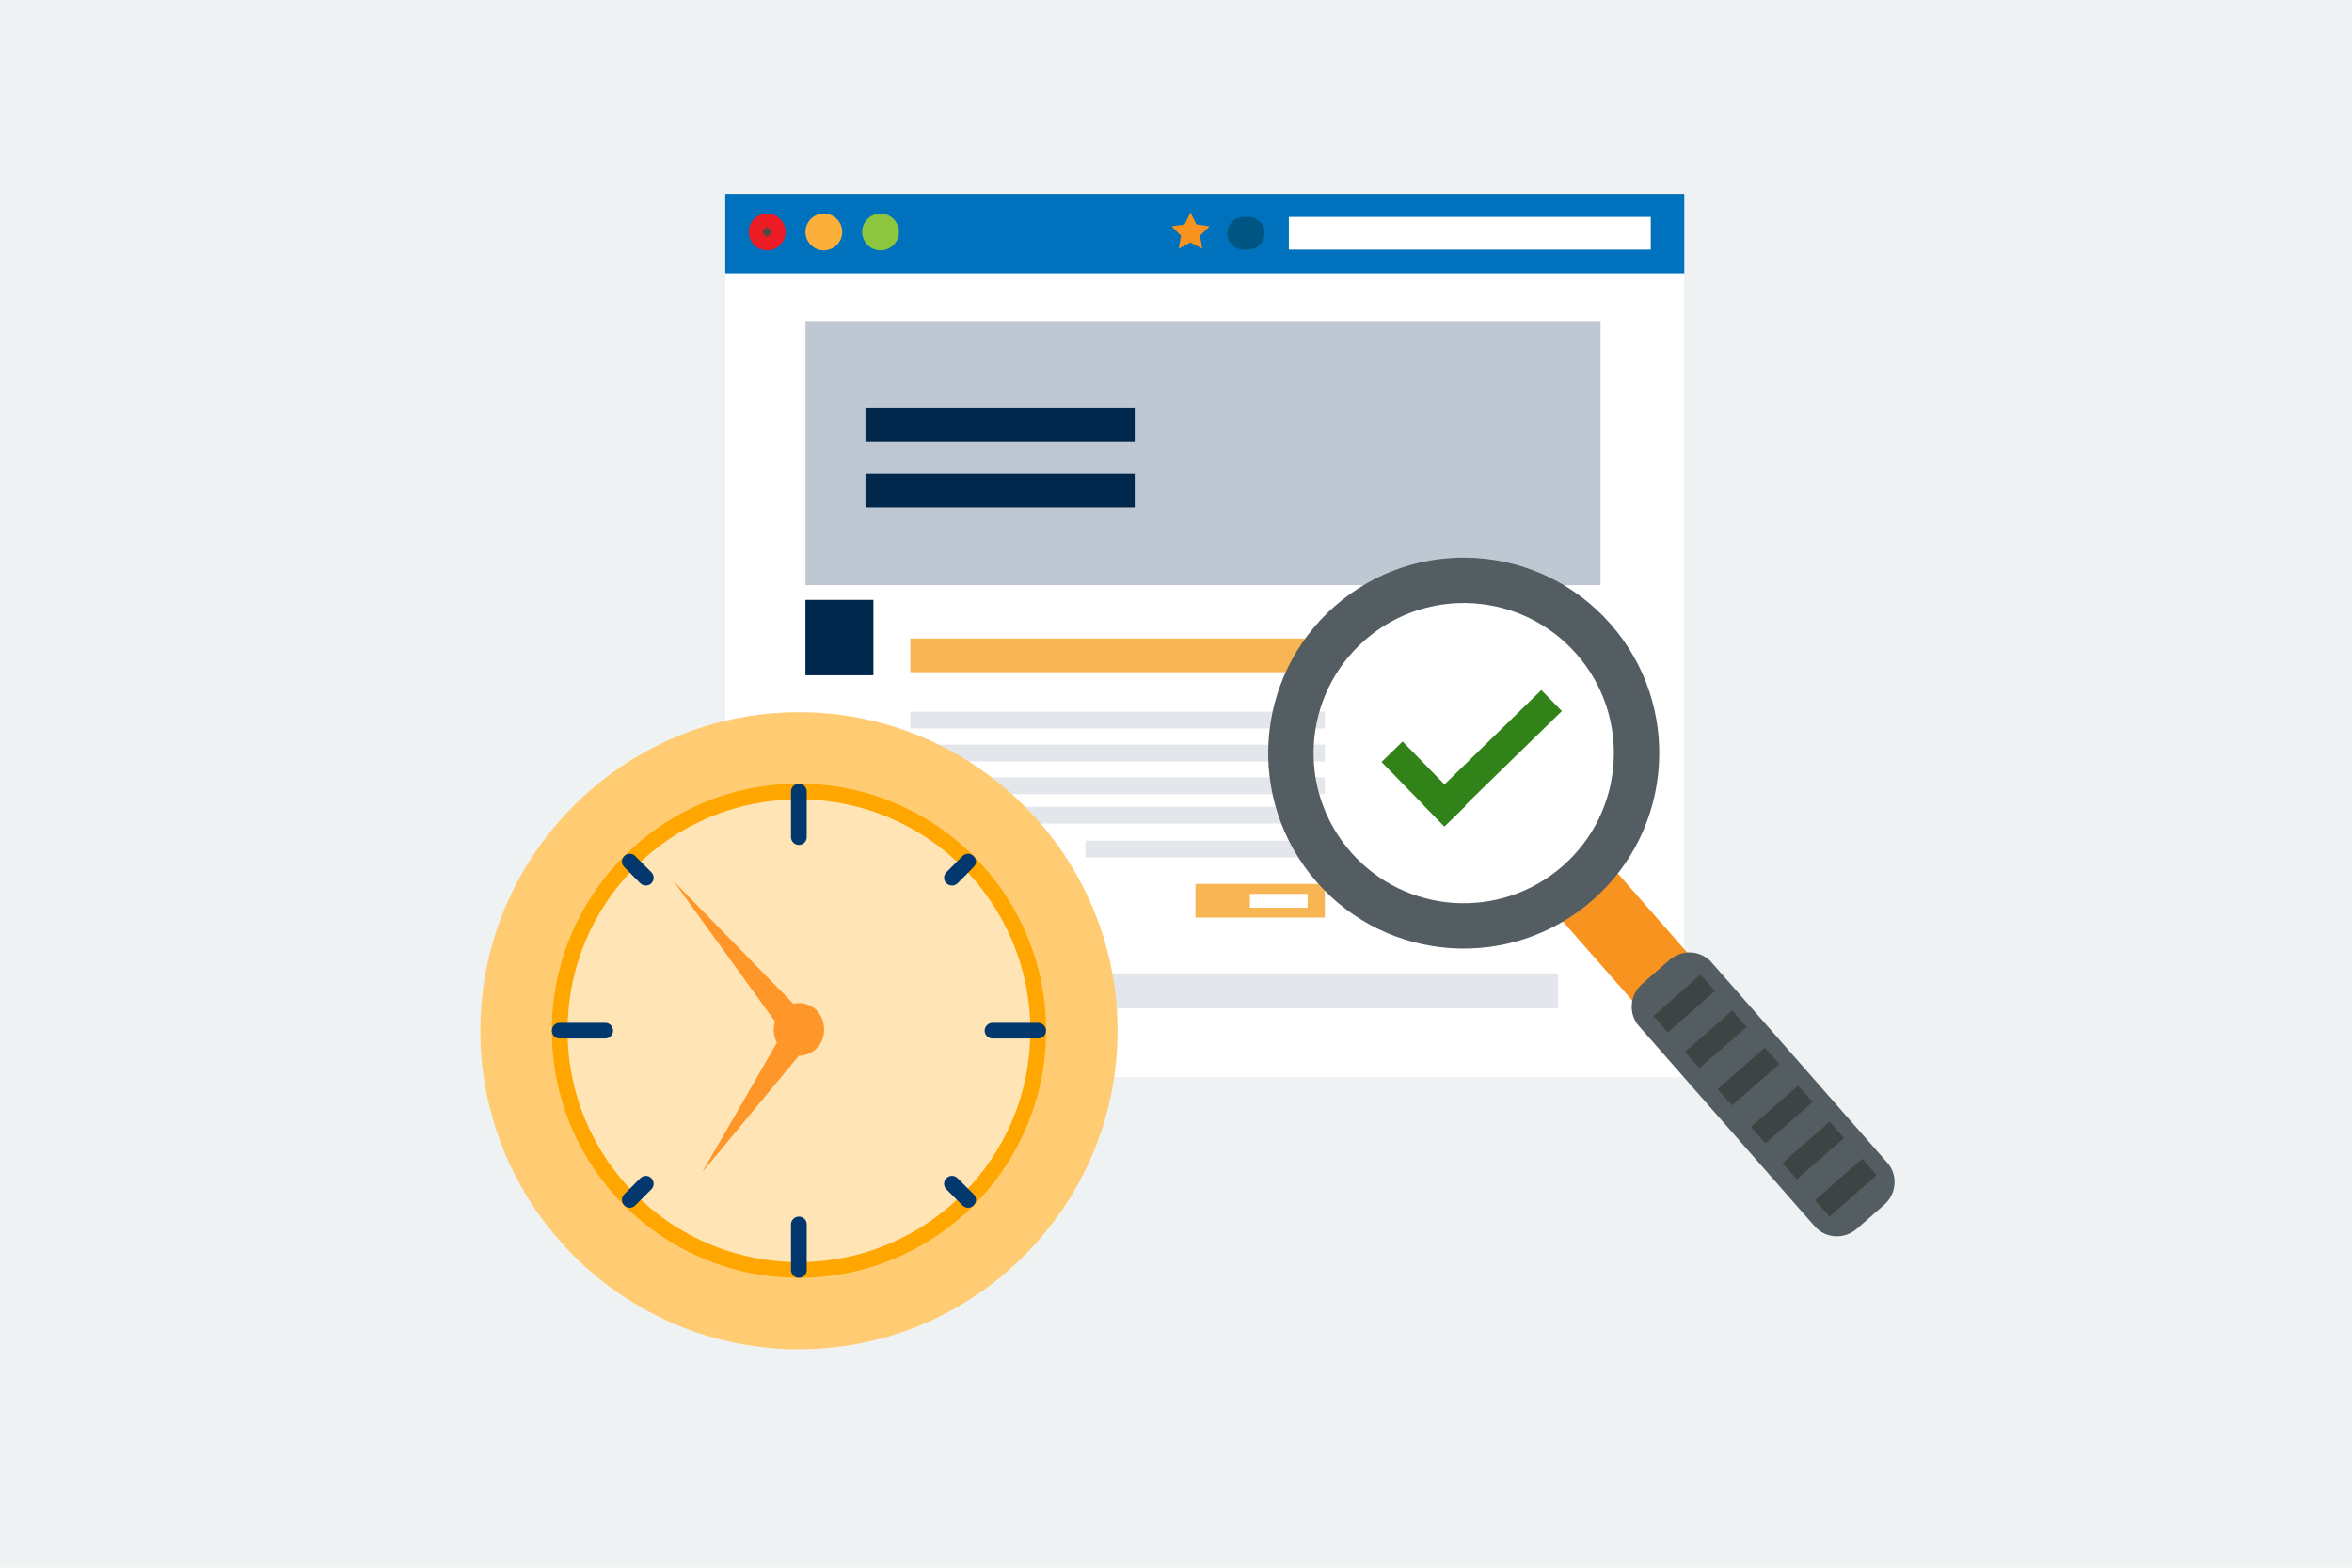
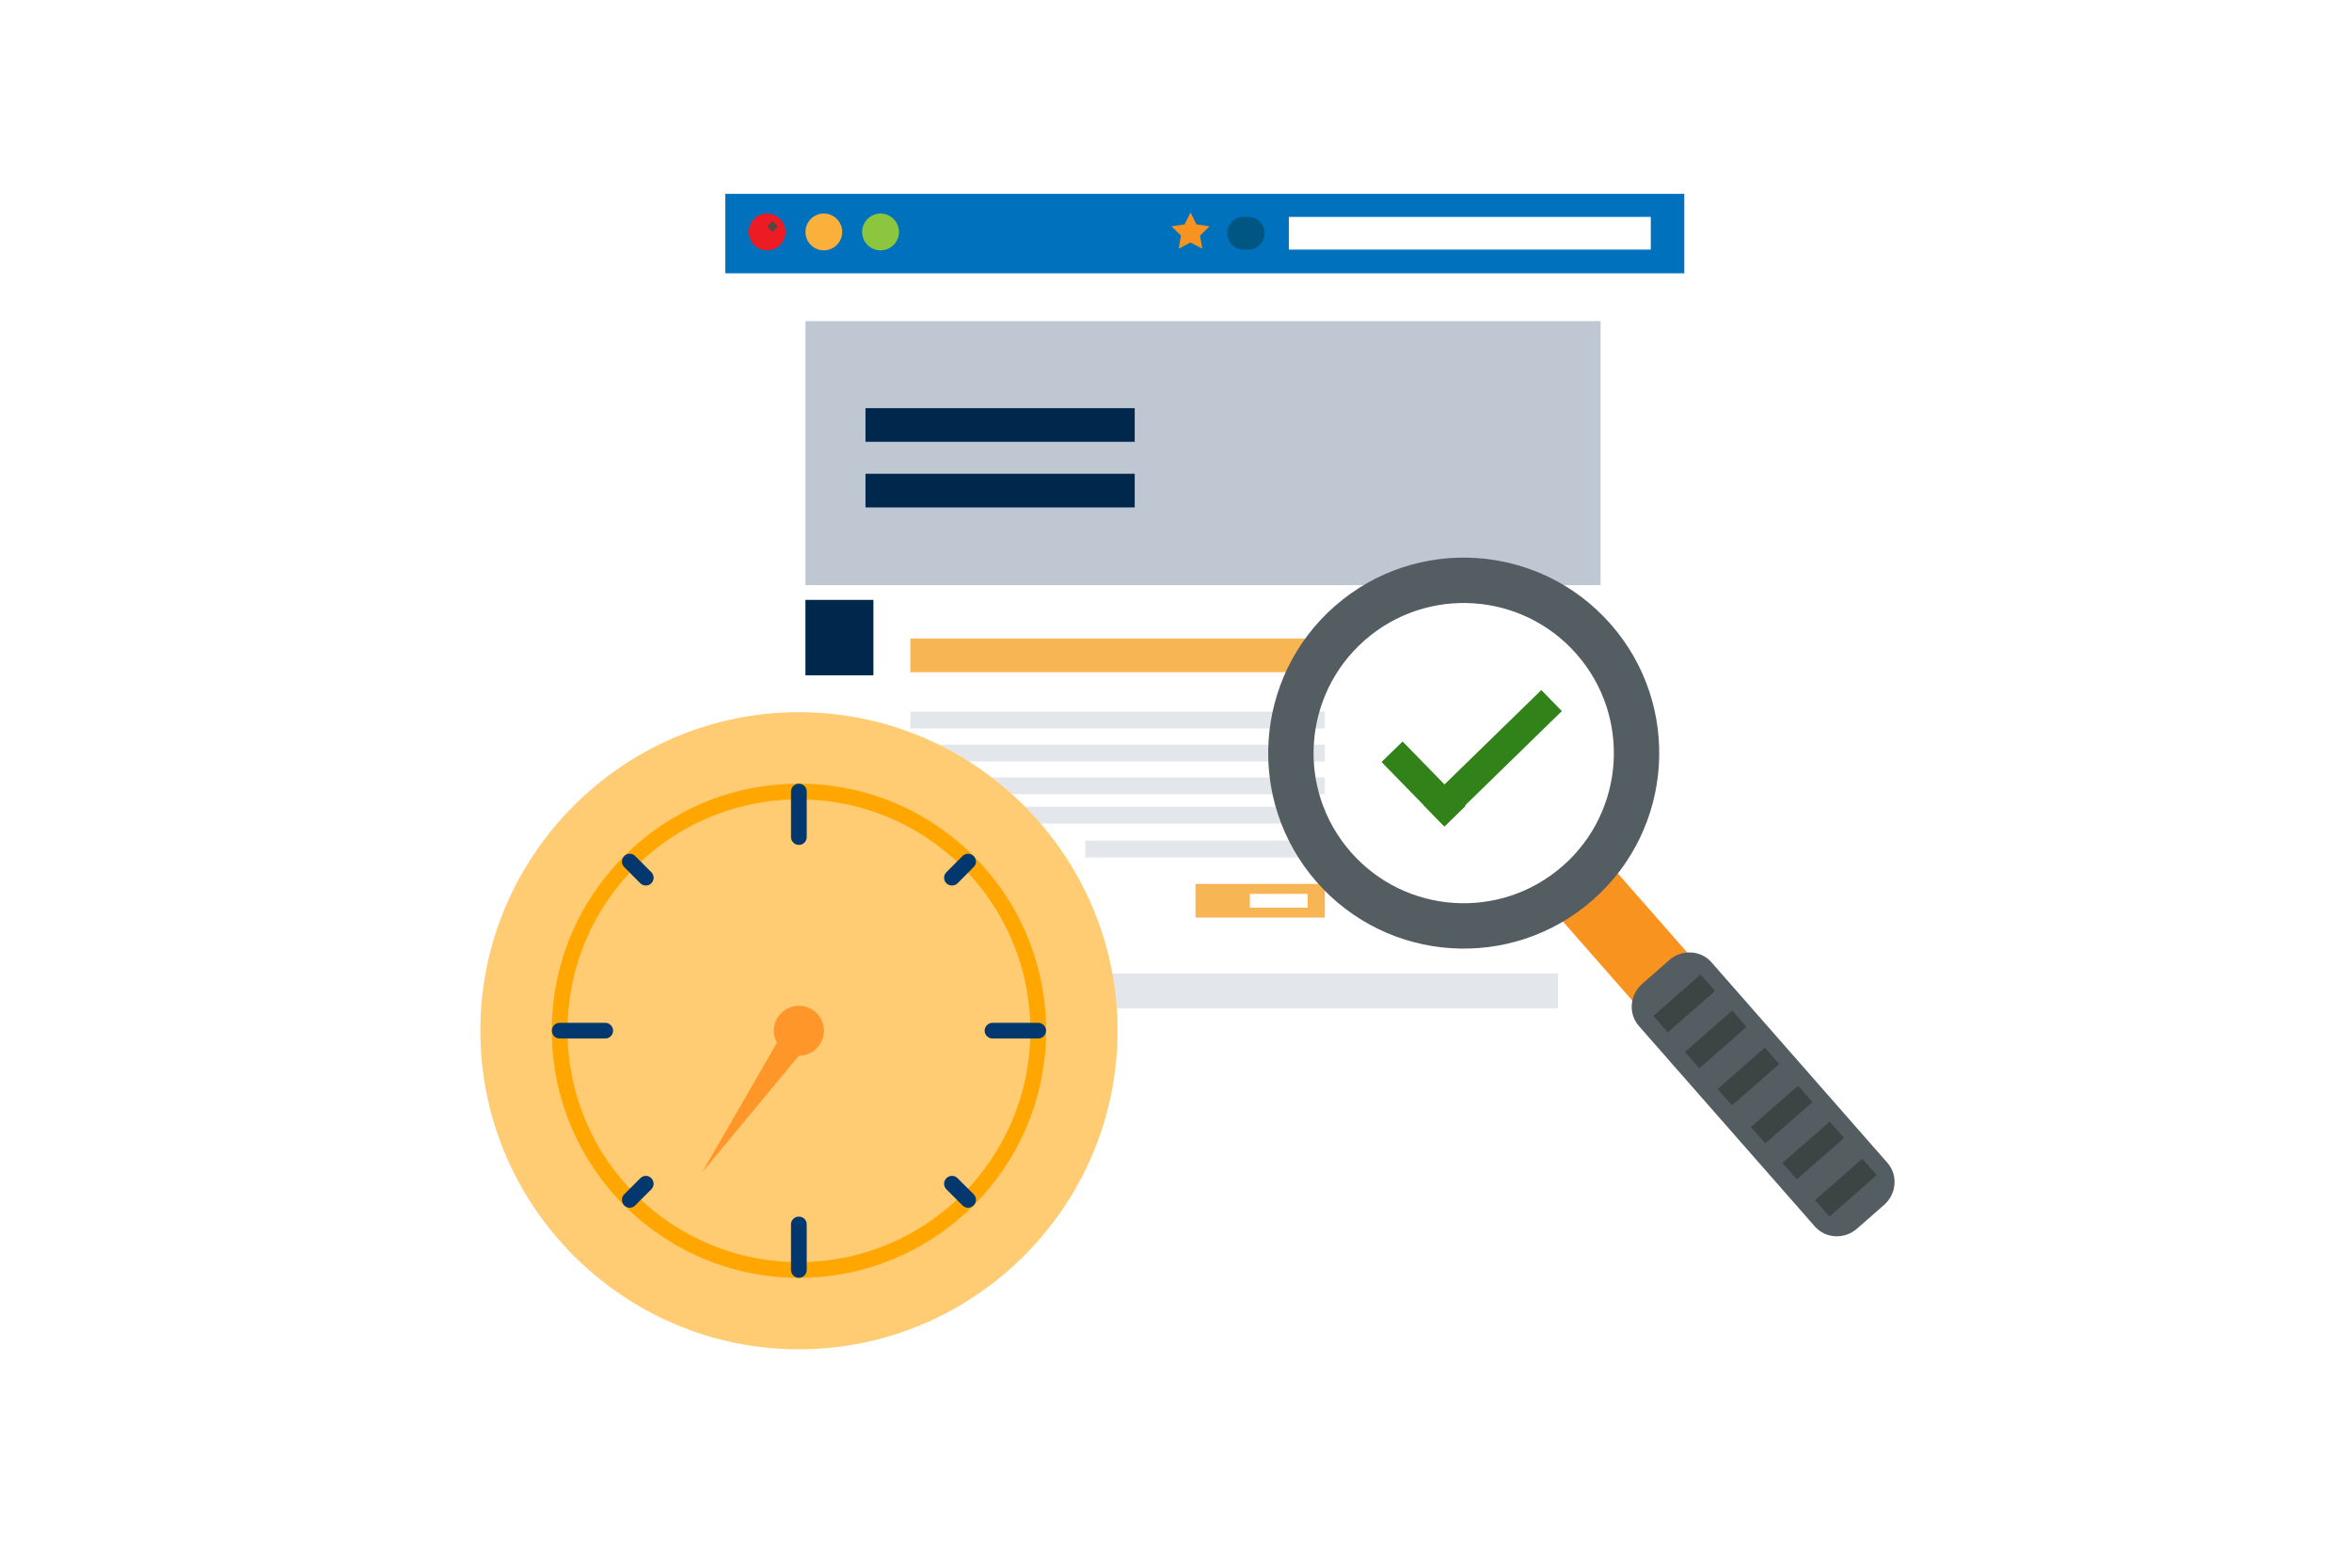
<svg xmlns="http://www.w3.org/2000/svg" width="900" height="600" viewBox="0 0 1200 800" version="1.1" xml:space="preserve" style="fill-rule:evenodd;clip-rule:evenodd;stroke-linejoin:round;stroke-miterlimit:2;">
-   <rect x="-0" y="0" width="1200" height="800" style="fill:#eff2f2;" />
  <g>
    <g>
      <rect x="370.025" y="98.935" width="489.302" height="40.623" style="fill:#0071bc;fill-rule:nonzero;" />
      <rect x="657.571" y="110.683" width="184.667" height="16.691" style="fill:#fff;fill-rule:nonzero;" />
      <path d="M645.225,119.029c-0,4.598 -3.729,8.345 -8.345,8.345l-2.39,0c-4.598,0 -8.327,-3.747 -8.327,-8.345c-0,-4.616 3.729,-8.346 8.327,-8.346l2.39,0c4.616,0 8.345,3.73 8.345,8.346Z" style="fill:#005683;fill-rule:nonzero;" />
      <path d="M607.408,108.42l3.005,6.083l6.716,0.978l-4.869,4.743l1.14,6.68l-5.992,-3.151l-6.01,3.151l1.14,-6.68l-4.851,-4.743l6.716,-0.978l3.005,-6.083Z" style="fill:#f7931e;fill-rule:nonzero;" />
      <path d="M400.782,118.359c0,5.196 -4.2,9.395 -9.395,9.395c-5.178,0 -9.377,-4.199 -9.377,-9.395c-0,-5.178 4.199,-9.395 9.377,-9.395c5.195,-0 9.395,4.217 9.395,9.395Z" style="fill:#ed1c24;fill-rule:nonzero;" />
-       <path d="M394.157,118.359l-2.77,2.77l-2.752,-2.77l2.752,-2.752l2.77,2.752Z" style="fill:#534741;fill-rule:nonzero;" />
+       <path d="M394.157,118.359l-2.752,-2.77l2.752,-2.752l2.77,2.752Z" style="fill:#534741;fill-rule:nonzero;" />
      <path d="M429.711,118.359c-0,5.196 -4.2,9.395 -9.396,9.395c-5.177,0 -9.377,-4.199 -9.377,-9.395c-0,-5.178 4.2,-9.395 9.377,-9.395c5.196,-0 9.396,4.217 9.396,9.395Z" style="fill:#fbb03b;fill-rule:nonzero;" />
      <path d="M458.657,118.359c-0,5.196 -4.218,9.395 -9.395,9.395c-5.196,0 -9.396,-4.199 -9.396,-9.395c0,-5.178 4.2,-9.395 9.396,-9.395c5.177,-0 9.395,4.217 9.395,9.395Z" style="fill:#8cc63f;fill-rule:nonzero;" />
      <rect x="370.025" y="139.557" width="489.302" height="410.102" style="fill:#fff;fill-rule:nonzero;" />
      <rect x="410.938" y="163.869" width="405.685" height="134.74" style="fill:#00274c;fill-opacity:0.25;fill-rule:nonzero;" />
      <rect x="410.938" y="306.122" width="34.68" height="38.486" style="fill:#00274c;fill-rule:nonzero;" />
      <rect x="441.571" y="208.276" width="137.364" height="17.18" style="fill:#00274c;fill-rule:nonzero;" />
      <rect x="464.44" y="325.836" width="211.496" height="17.198" style="fill:#f7b653;fill-rule:nonzero;" />
      <rect x="609.951" y="451.071" width="65.985" height="17.18" style="fill:#f7b653;fill-rule:nonzero;" />
      <rect x="637.702" y="456.14" width="29.435" height="7.042" style="fill:#fff;fill-rule:nonzero;" />
      <rect x="464.44" y="363.164" width="211.496" height="8.599" style="fill:#00274c;fill-opacity:0.11;fill-rule:nonzero;" />
      <rect x="464.44" y="379.981" width="211.496" height="8.599" style="fill:#00274c;fill-opacity:0.11;fill-rule:nonzero;" />
      <rect x="464.44" y="396.69" width="211.496" height="8.599" style="fill:#00274c;fill-opacity:0.11;fill-rule:nonzero;" />
      <rect x="410.938" y="496.727" width="383.998" height="17.885" style="fill:#00274c;fill-opacity:0.11;fill-rule:nonzero;" />
      <rect x="464.44" y="411.697" width="211.496" height="8.599" style="fill:#00274c;fill-opacity:0.11;fill-rule:nonzero;" />
      <rect x="553.759" y="428.968" width="122.176" height="8.599" style="fill:#00274c;fill-opacity:0.11;fill-rule:nonzero;" />
      <rect x="441.571" y="241.766" width="137.364" height="17.179" style="fill:#00274c;fill-rule:nonzero;" />
    </g>
    <g id="Uhr">
      <path d="M407.581,688.56c89.561,-0 162.607,-73.048 162.607,-162.609c-0,-89.468 -73.046,-162.512 -162.607,-162.512c-89.56,-0 -162.513,73.044 -162.513,162.512c0,89.561 72.953,162.609 162.513,162.609" style="fill:#ffcc74;" />
-       <path d="M407.581,649.844c68.194,0 123.793,-55.694 123.793,-123.893c0,-68.196 -55.599,-123.797 -123.793,-123.797c-68.198,0 -123.8,55.601 -123.8,123.797c-0,68.199 55.602,123.893 123.8,123.893" style="fill:#ffe4b5;" />
      <path d="M491.074,442.458c-21.361,-21.365 -50.843,-34.519 -83.494,-34.519c-32.558,0 -62.133,13.154 -83.496,34.519c-21.362,21.363 -34.518,50.935 -34.518,83.494c-0,32.654 13.156,62.133 34.518,83.496c21.363,21.362 50.938,34.61 83.496,34.61c32.651,-0 62.133,-13.248 83.494,-34.61c21.364,-21.363 34.612,-50.842 34.612,-83.496c-0,-32.559 -13.248,-62.131 -34.612,-83.494m-83.494,-42.543c34.798,0 66.328,14.087 89.182,36.94c22.766,22.769 36.946,54.299 36.946,89.097c0,34.799 -14.18,66.33 -36.946,89.187c-22.854,22.761 -54.384,36.941 -89.182,36.941c-34.797,0 -66.328,-14.18 -89.094,-36.941c-22.852,-22.857 -36.941,-54.388 -36.941,-89.187c0,-34.798 14.089,-66.328 36.941,-89.097c22.766,-22.853 54.297,-36.94 89.094,-36.94" style="fill:#ffa700;fill-rule:nonzero;" />
      <path d="M358.229,598.253l38.157,-66.146c-1.028,-1.863 -1.585,-3.916 -1.585,-6.156c0,-6.995 5.781,-12.688 12.78,-12.688c7.088,-0 12.782,5.693 12.782,12.688c0,7.09 -5.694,12.783 -12.782,12.783l-49.352,59.519Z" style="fill:#ff9629;" />
-       <path d="M343.621,449.639l61.169,62.587c2.072,-0.483 4.2,-0.461 6.356,0.148c6.732,1.901 10.638,9.012 8.736,15.747c-1.927,6.822 -8.953,10.754 -15.685,8.853c-6.823,-1.928 -10.754,-8.955 -8.827,-15.777l-51.749,-71.558Z" style="fill:#ff9629;" />
      <path d="M496.763,609.448c1.588,1.584 1.588,4.106 -0,5.69c-1.585,1.585 -4.104,1.585 -5.688,-0l-8.208,-8.214c-1.586,-1.582 -1.586,-4.101 -0,-5.686c1.585,-1.588 4.105,-1.588 5.689,0l8.207,8.21Zm-85.173,38.621c0,2.24 -1.769,4.011 -4.009,4.011c-2.147,0 -4.013,-1.771 -4.013,-4.011l-0,-23.322c-0,-2.147 1.866,-3.917 4.013,-3.917c2.24,0 4.009,1.77 4.009,3.917l0,23.322Zm-87.507,-32.931c-1.49,1.585 -4.101,1.585 -5.596,-0c-1.584,-1.584 -1.584,-4.106 -0,-5.69l8.21,-8.21c1.585,-1.588 4.106,-1.588 5.596,0c1.585,1.585 1.585,4.104 0,5.686l-8.21,8.214Zm-38.526,-85.176c-2.242,-0 -4.011,-1.772 -4.011,-4.011c-0,-2.146 1.769,-4.008 4.011,-4.008l23.229,-0c2.235,-0 4.011,1.862 4.011,4.008c0,2.239 -1.776,4.011 -4.011,4.011l-23.229,-0Zm32.93,-87.504c-1.584,-1.492 -1.584,-4.011 -0,-5.603c1.495,-1.582 4.106,-1.582 5.596,-0l8.21,8.216c1.585,1.586 1.585,4.105 0,5.69c-1.49,1.492 -4.011,1.492 -5.596,-0l-8.21,-8.303Zm85.081,-38.53c-0,-2.241 1.866,-4.013 4.013,-4.013c2.24,0 4.009,1.772 4.009,4.013l0,23.233c0,2.236 -1.769,4.008 -4.009,4.008c-2.147,-0 -4.013,-1.772 -4.013,-4.008l-0,-23.233Zm87.507,32.927c1.584,-1.582 4.103,-1.582 5.688,-0c1.588,1.592 1.588,4.111 -0,5.603l-8.207,8.303c-1.584,1.492 -4.104,1.492 -5.689,-0c-1.586,-1.585 -1.586,-4.104 -0,-5.69l8.208,-8.216Zm38.623,85.088c2.146,-0 4.011,1.862 4.011,4.008c-0,2.239 -1.865,4.011 -4.011,4.011l-23.323,-0c-2.145,-0 -4.012,-1.772 -4.012,-4.011c-0,-2.146 1.867,-4.008 4.012,-4.008l23.323,-0Z" style="fill:#03386e;fill-rule:nonzero;" />
    </g>
    <g id="Lupe">
      <path d="M819.639,439.134l52.48,59.812l-27.987,24.547l-52.48,-59.812l27.987,-24.547Z" style="fill:#f7931e;fill-rule:nonzero;" />
      <path d="M689.208,434.844c-27.915,-31.807 -24.729,-80.196 7.06,-108.111c31.806,-27.896 80.213,-24.746 108.11,7.06c27.896,31.807 24.747,80.214 -7.06,108.111c-31.807,27.914 -80.214,24.746 -108.11,-7.06Zm132.585,-116.311c-36.351,-41.42 -99.385,-45.547 -140.786,-9.196c-41.419,36.332 -45.529,99.348 -9.214,140.767c36.35,41.42 99.366,45.547 140.786,9.215c41.419,-36.351 45.528,-99.367 9.214,-140.786Z" style="fill:#535d62;fill-rule:nonzero;" />
      <path d="M947.481,626.969c-6.427,5.63 -16.057,5.141 -21.542,-1.104l-89.791,-102.317c-5.467,-6.264 -4.688,-15.877 1.738,-21.507l13.758,-12.074c6.427,-5.648 16.076,-5.159 21.543,1.086l89.772,102.335c5.485,6.246 4.725,15.877 -1.72,21.506l-13.758,12.075Z" style="fill:#535d62;fill-rule:nonzero;" />
      <path d="M850.939,526.788l-7.35,-8.364l24.058,-21.107l7.35,8.363l-24.058,21.108Z" style="fill:#3d4444;fill-rule:nonzero;" />
      <path d="M867.032,545.144l-7.332,-8.345l24.059,-21.126l7.332,8.363l-24.059,21.108Z" style="fill:#3d4444;fill-rule:nonzero;" />
      <path d="M883.668,564.098l-7.331,-8.363l24.058,-21.108l7.35,8.363l-24.077,21.108Z" style="fill:#3d4444;fill-rule:nonzero;" />
      <path d="M900.685,583.486l-7.35,-8.363l24.059,-21.108l7.35,8.363l-24.059,21.108Z" style="fill:#3d4444;fill-rule:nonzero;" />
      <path d="M916.779,601.842l-7.35,-8.363l24.077,-21.108l7.331,8.345l-24.058,21.126Z" style="fill:#3d4444;fill-rule:nonzero;" />
      <path d="M933.415,620.814l-7.35,-8.381l24.059,-21.108l7.35,8.363l-24.059,21.126Z" style="fill:#3d4444;fill-rule:nonzero;" />
    </g>
  </g>
  <path d="M747.728,411.317l-32.116,-32.933l-10.739,10.473l32.116,32.933l10.739,-10.473Z" style="fill:#32821a;" />
  <path d="M736.724,421.518l60.138,-58.646l-10.472,-10.739l-60.139,58.646l10.473,10.739Z" style="fill:#32821a;" />
</svg>